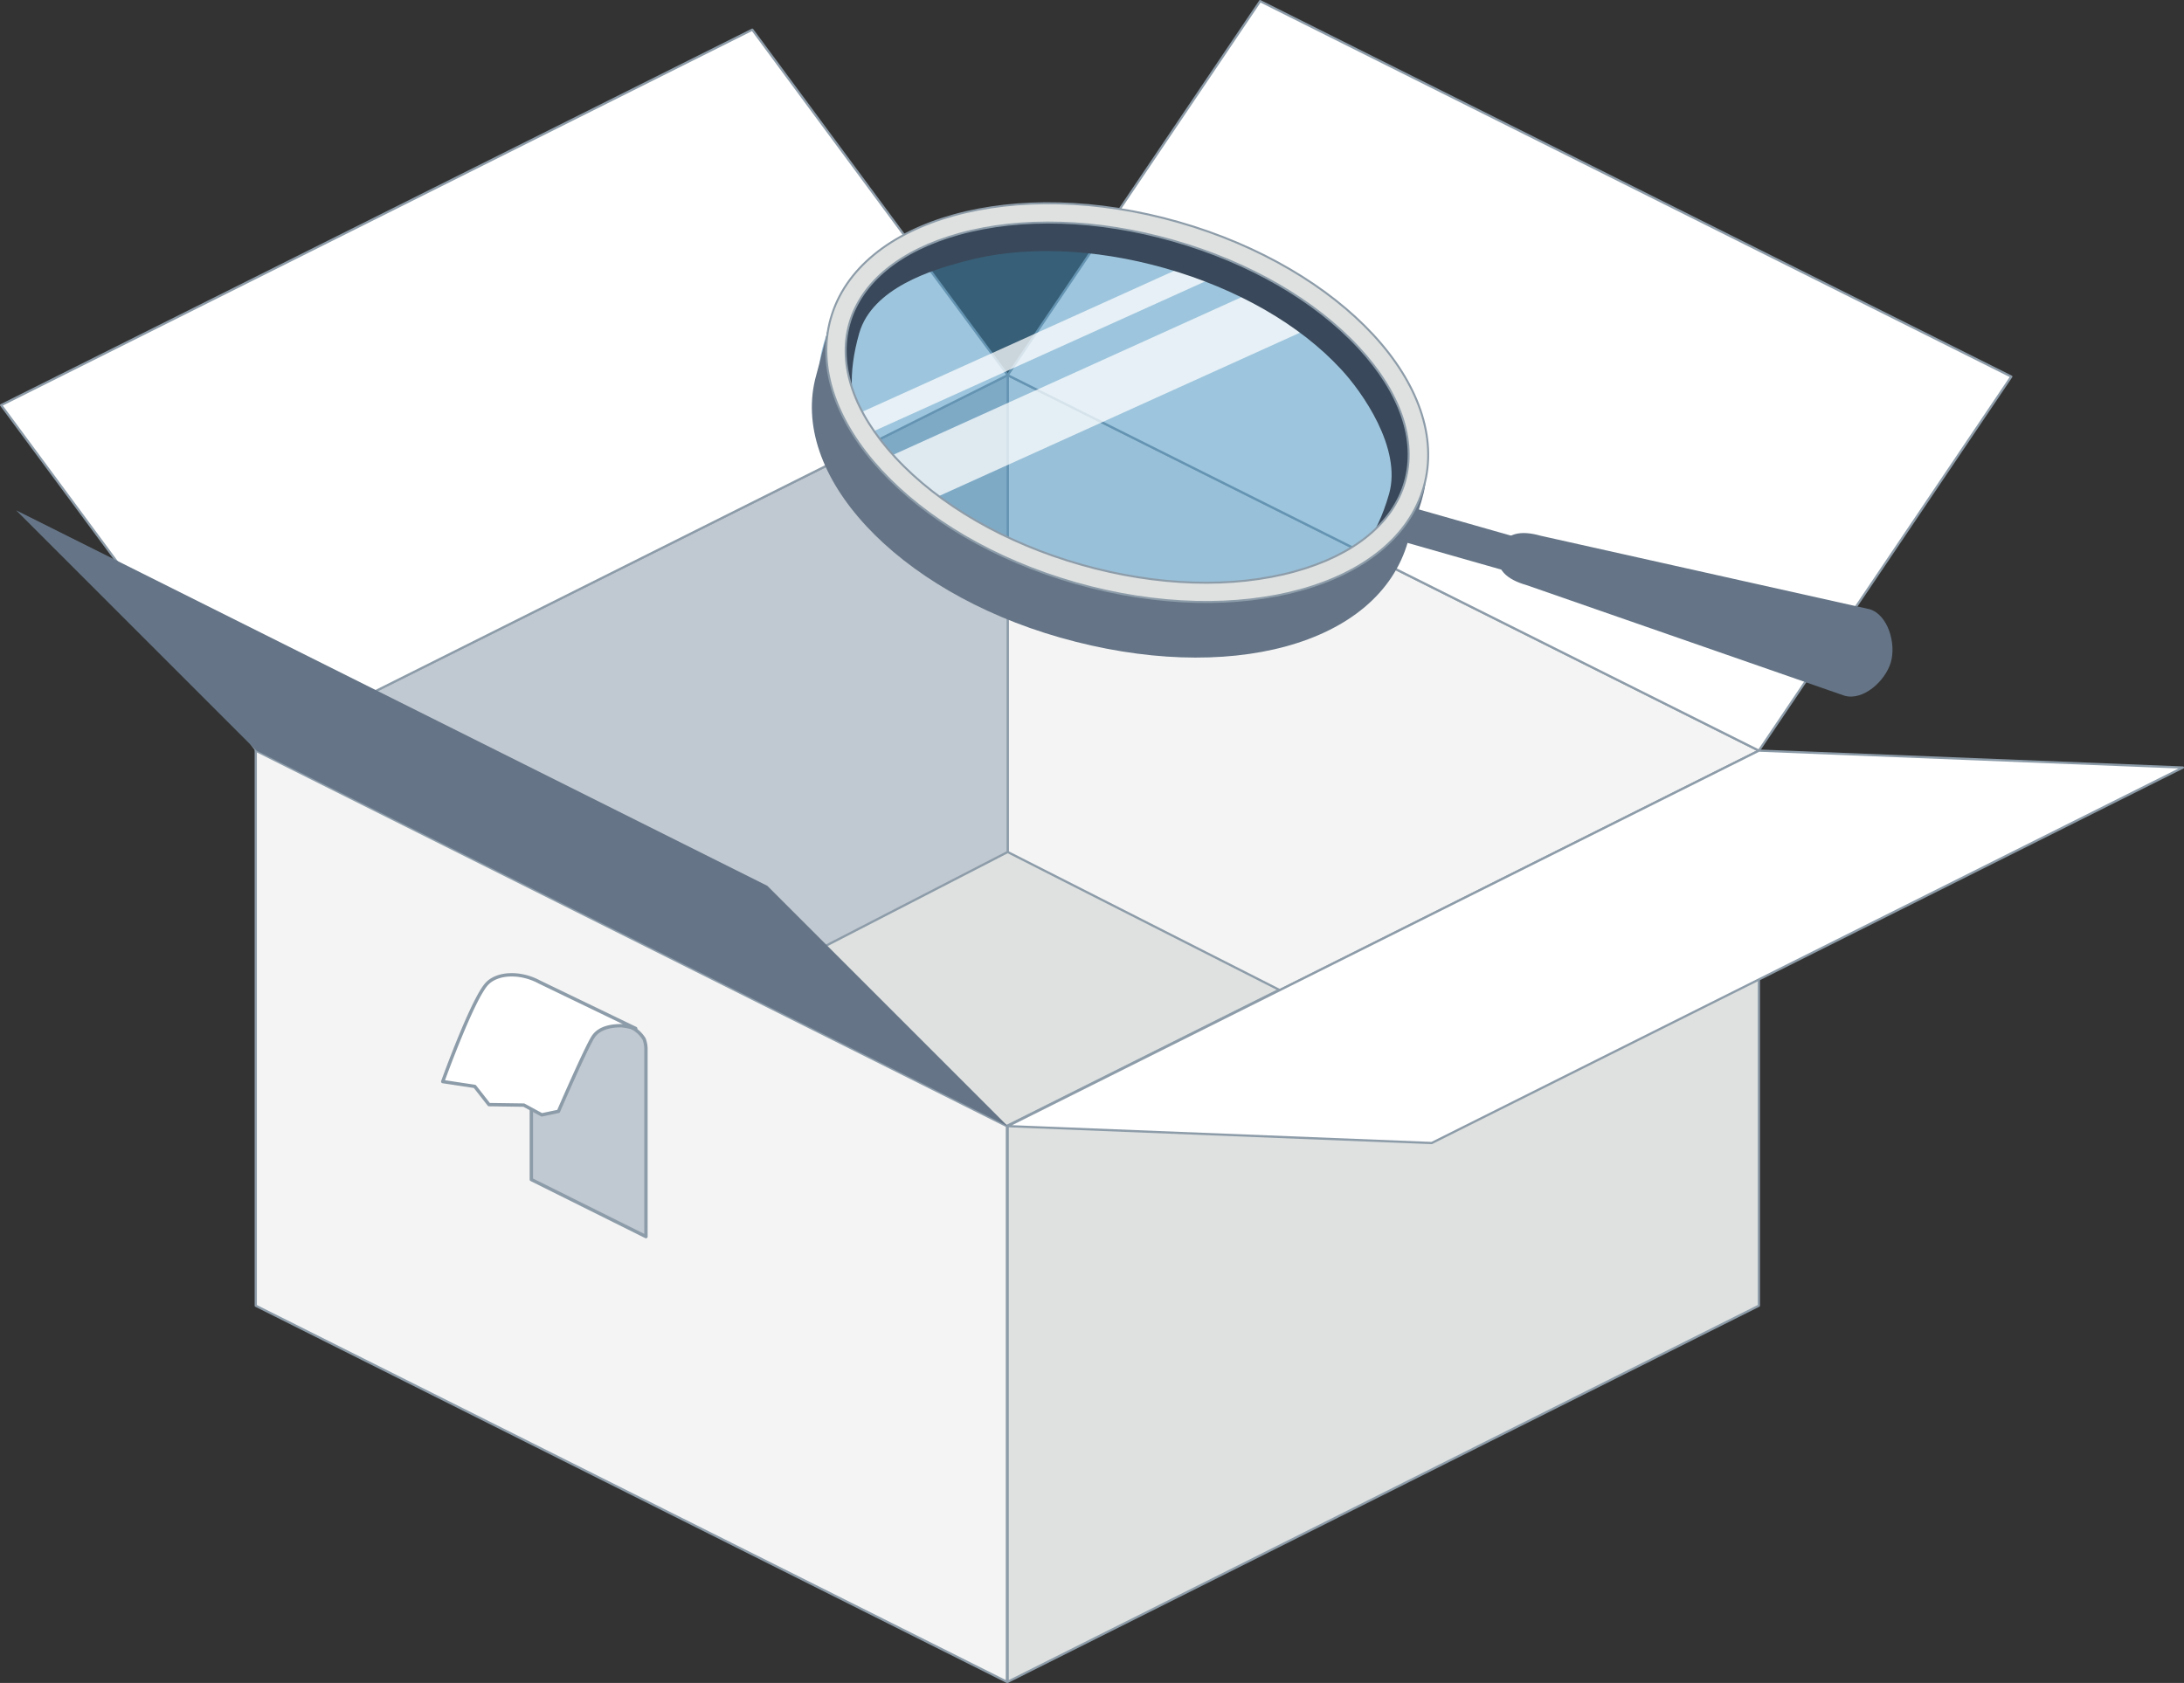
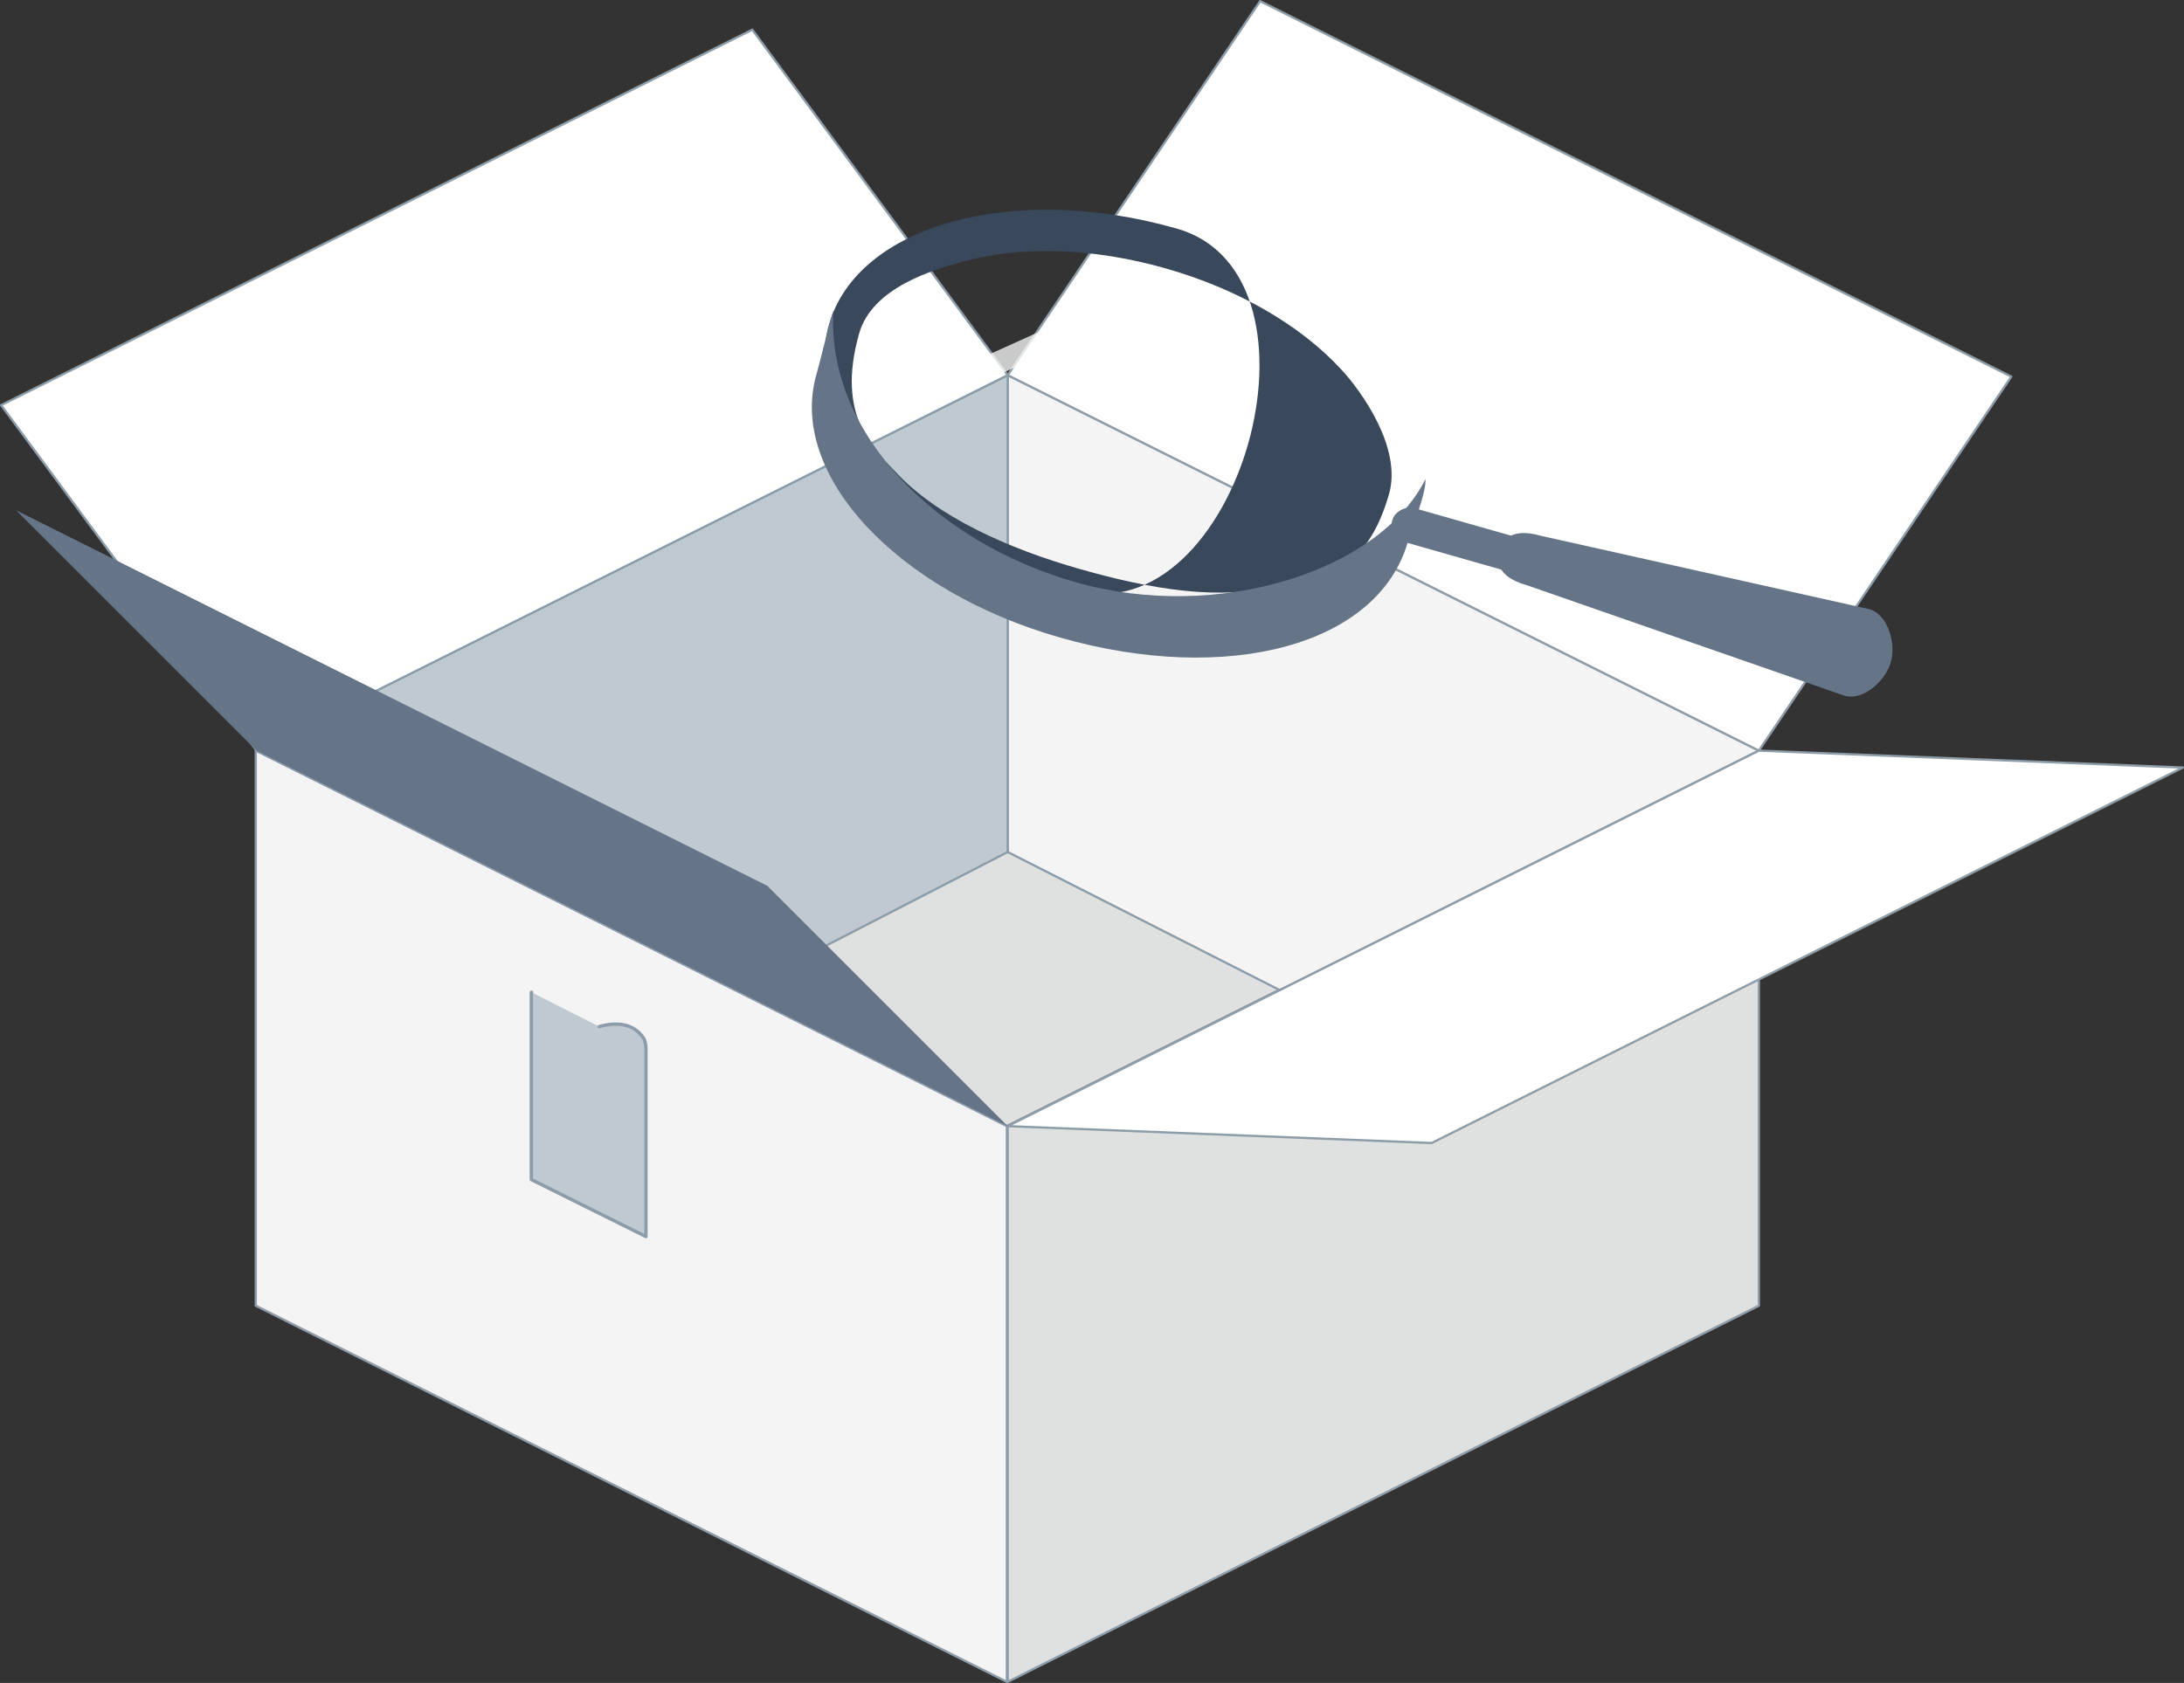
<svg xmlns="http://www.w3.org/2000/svg" width="487.17" height="375.5" viewBox="0 0 487.17 375.5">
  <rect x="0" y="0" width="487.17" height="375.5" fill="#333333" stroke="none" />
  <defs>
    <style>.cls-1,.cls-12,.cls-4{fill:#dee1e0;}.cls-1,.cls-12,.cls-2,.cls-3,.cls-4,.cls-5,.cls-7,.cls-8{stroke:#8d9ca9;stroke-linecap:round;stroke-linejoin:round;}.cls-1,.cls-7,.cls-8{stroke-width:0.75px;}.cls-2{fill:#f4f4f4;}.cls-2,.cls-3,.cls-4,.cls-5{stroke-width:0.5px;}.cls-3,.cls-7{fill:#c0c8d1;}.cls-10,.cls-5,.cls-8{fill:#fff;}.cls-6{fill:#657587;}.cls-9{fill:#3d8cbc;opacity:0.5;}.cls-10{opacity:0.74;}.cls-11{fill:#39485a;}.cls-12{stroke-width:0.44px;}</style>
  </defs>
  <title>404-1</title>
  <g id="Layer_2" data-name="Layer 2">
    <g id="Layer_1-2" data-name="Layer 1">
      <polyline class="cls-1" points="224.78 251.26 392.34 167.48 224.78 83.7 57.22 167.48 182.05 268.85" />
      <polygon class="cls-2" points="392.34 167.48 360.08 258.8 224.78 190.1 224.78 83.7 392.34 167.48" />
      <polygon class="cls-3" points="61.84 165.13 91.57 258.8 224.78 190.1 224.78 83.7 61.84 165.13" />
      <polygon class="cls-4" points="224.78 251.26 224.78 375.25 392.34 291.33 392.34 167.48 224.78 251.26" />
      <polygon class="cls-2" points="224.6 251.26 224.6 375.25 57.05 291.33 57.05 167.48 224.6 251.26" />
      <polygon class="cls-5" points="57.22 167.48 0.25 90.4 167.81 6.62 224.78 83.7 57.22 167.48" />
      <polygon class="cls-6" points="171.16 197.64 224.78 251.26 57.22 167.48 3.6 113.86 171.16 197.64" />
      <polygon class="cls-5" points="392.34 167.48 448.65 84.03 281.09 0.25 224.78 83.7 392.34 167.48" />
      <polygon class="cls-5" points="319.36 255.03 224.78 251.26 392.34 167.48 486.92 171.25 319.36 255.03" />
      <path class="cls-7" d="M118.59,221.42l-.07,0v41.76l25.57,12.73v-42a6.64,6.64,0,0,0-.41-2.08c-2.16-3.47-6-3.89-10-2.78" />
-       <path class="cls-8" d="M120.33,219.11h0c-4.18-2.26-9.22-2.12-11.62.29-3.22,3.22-9.95,21.92-9.95,21.92l7.14,1.08,3.18,4.06,7.77.11,4,2.17,3.72-.78s6-13.84,7.65-16.48c1.48-2.43,4.72-2.63,6.4-2.63a25.49,25.49,0,0,1,3.18.62Z" />
      <path class="cls-6" d="M421.78,147.74h0c-1.19,4.17-6.16,8.68-10.33,7.49l-71-24.7c-4.17-1.19-7.2-3.49-6-7.66h0c1.19-4.17,5-4.53,9.15-3.35L417,135.92C421.12,137.11,423,143.57,421.78,147.74Z" />
      <rect class="cls-6" x="328.45" y="99.58" width="7.88" height="45.39" rx="3.94" transform="translate(123.74 408.46) rotate(-74.1)" />
-       <ellipse class="cls-9" cx="249.74" cy="95.79" rx="41.88" ry="68.74" transform="translate(89.2 309.73) rotate(-74.1)" />
-       <polygon class="cls-10" points="284.23 62.99 291.63 73.48 194.87 117.28 189.68 105.8 284.23 62.99" />
      <polygon class="cls-10" points="265.76 58.68 270.02 62.25 194.97 96.17 190.71 92.61 265.76 58.68" />
-       <path class="cls-11" d="M191.65,74.38c2.91-10.21,16.54-14.22,23.18-16,13-3.61,29.09-3.08,45.15,1.49s30,12.58,39.16,22.52c4.67,5,13.61,17.61,10.71,27.82-5.73,20.1-17.78,18.48-24.42,20.32-13.05,3.61-28.5,1-44.56-3.57S209,115.27,199.79,105.32c-4.67-5-13.45-12.3-8.14-30.94m-6.74-1.92c-6.34,22.25,18.12,48.71,54.63,59.11s71.25.79,77.58-21.45S299,61.41,262.49,51s-71.24-.8-77.58,21.45Z" />
+       <path class="cls-11" d="M191.65,74.38c2.91-10.21,16.54-14.22,23.18-16,13-3.61,29.09-3.08,45.15,1.49s30,12.58,39.16,22.52c4.67,5,13.61,17.61,10.71,27.82-5.73,20.1-17.78,18.48-24.42,20.32-13.05,3.61-28.5,1-44.56-3.57S209,115.27,199.79,105.32c-4.67-5-13.45-12.3-8.14-30.94m-6.74-1.92c-6.34,22.25,18.12,48.71,54.63,59.11S299,61.41,262.49,51s-71.24-.8-77.58,21.45Z" />
      <path class="cls-6" d="M240,129.92c-31.53-9-55.64-33.47-54.12-60.63-1,3.17-2.91,11.28-3.78,14.31-6.33,22.24,17.88,48.26,54.39,58.66,37.43,10.66,71,1.72,77.58-21.45.86-3,4.12-10.77,3.89-13.9C307.68,127.51,271.55,138.9,240,129.92Z" />
-       <path class="cls-12" d="M189.47,72.19c2.64-9.25,11.33-16.35,24.48-20,13.9-3.84,30.86-3.31,47.77,1.51S293.33,67,303.12,77.6c9.25,10,12.9,20.63,10.27,29.88s-11.33,16.36-24.48,20c-13.9,3.85-30.86,3.31-47.77-1.5s-31.61-13.3-41.4-23.89c-9.26-10-12.9-20.63-10.27-29.89M185.32,71C179,93.26,203.45,119.72,240,130.12s71.24.79,77.58-21.45S299.41,60,262.9,49.56s-71.24-.8-77.58,21.45Z" />
    </g>
  </g>
</svg>